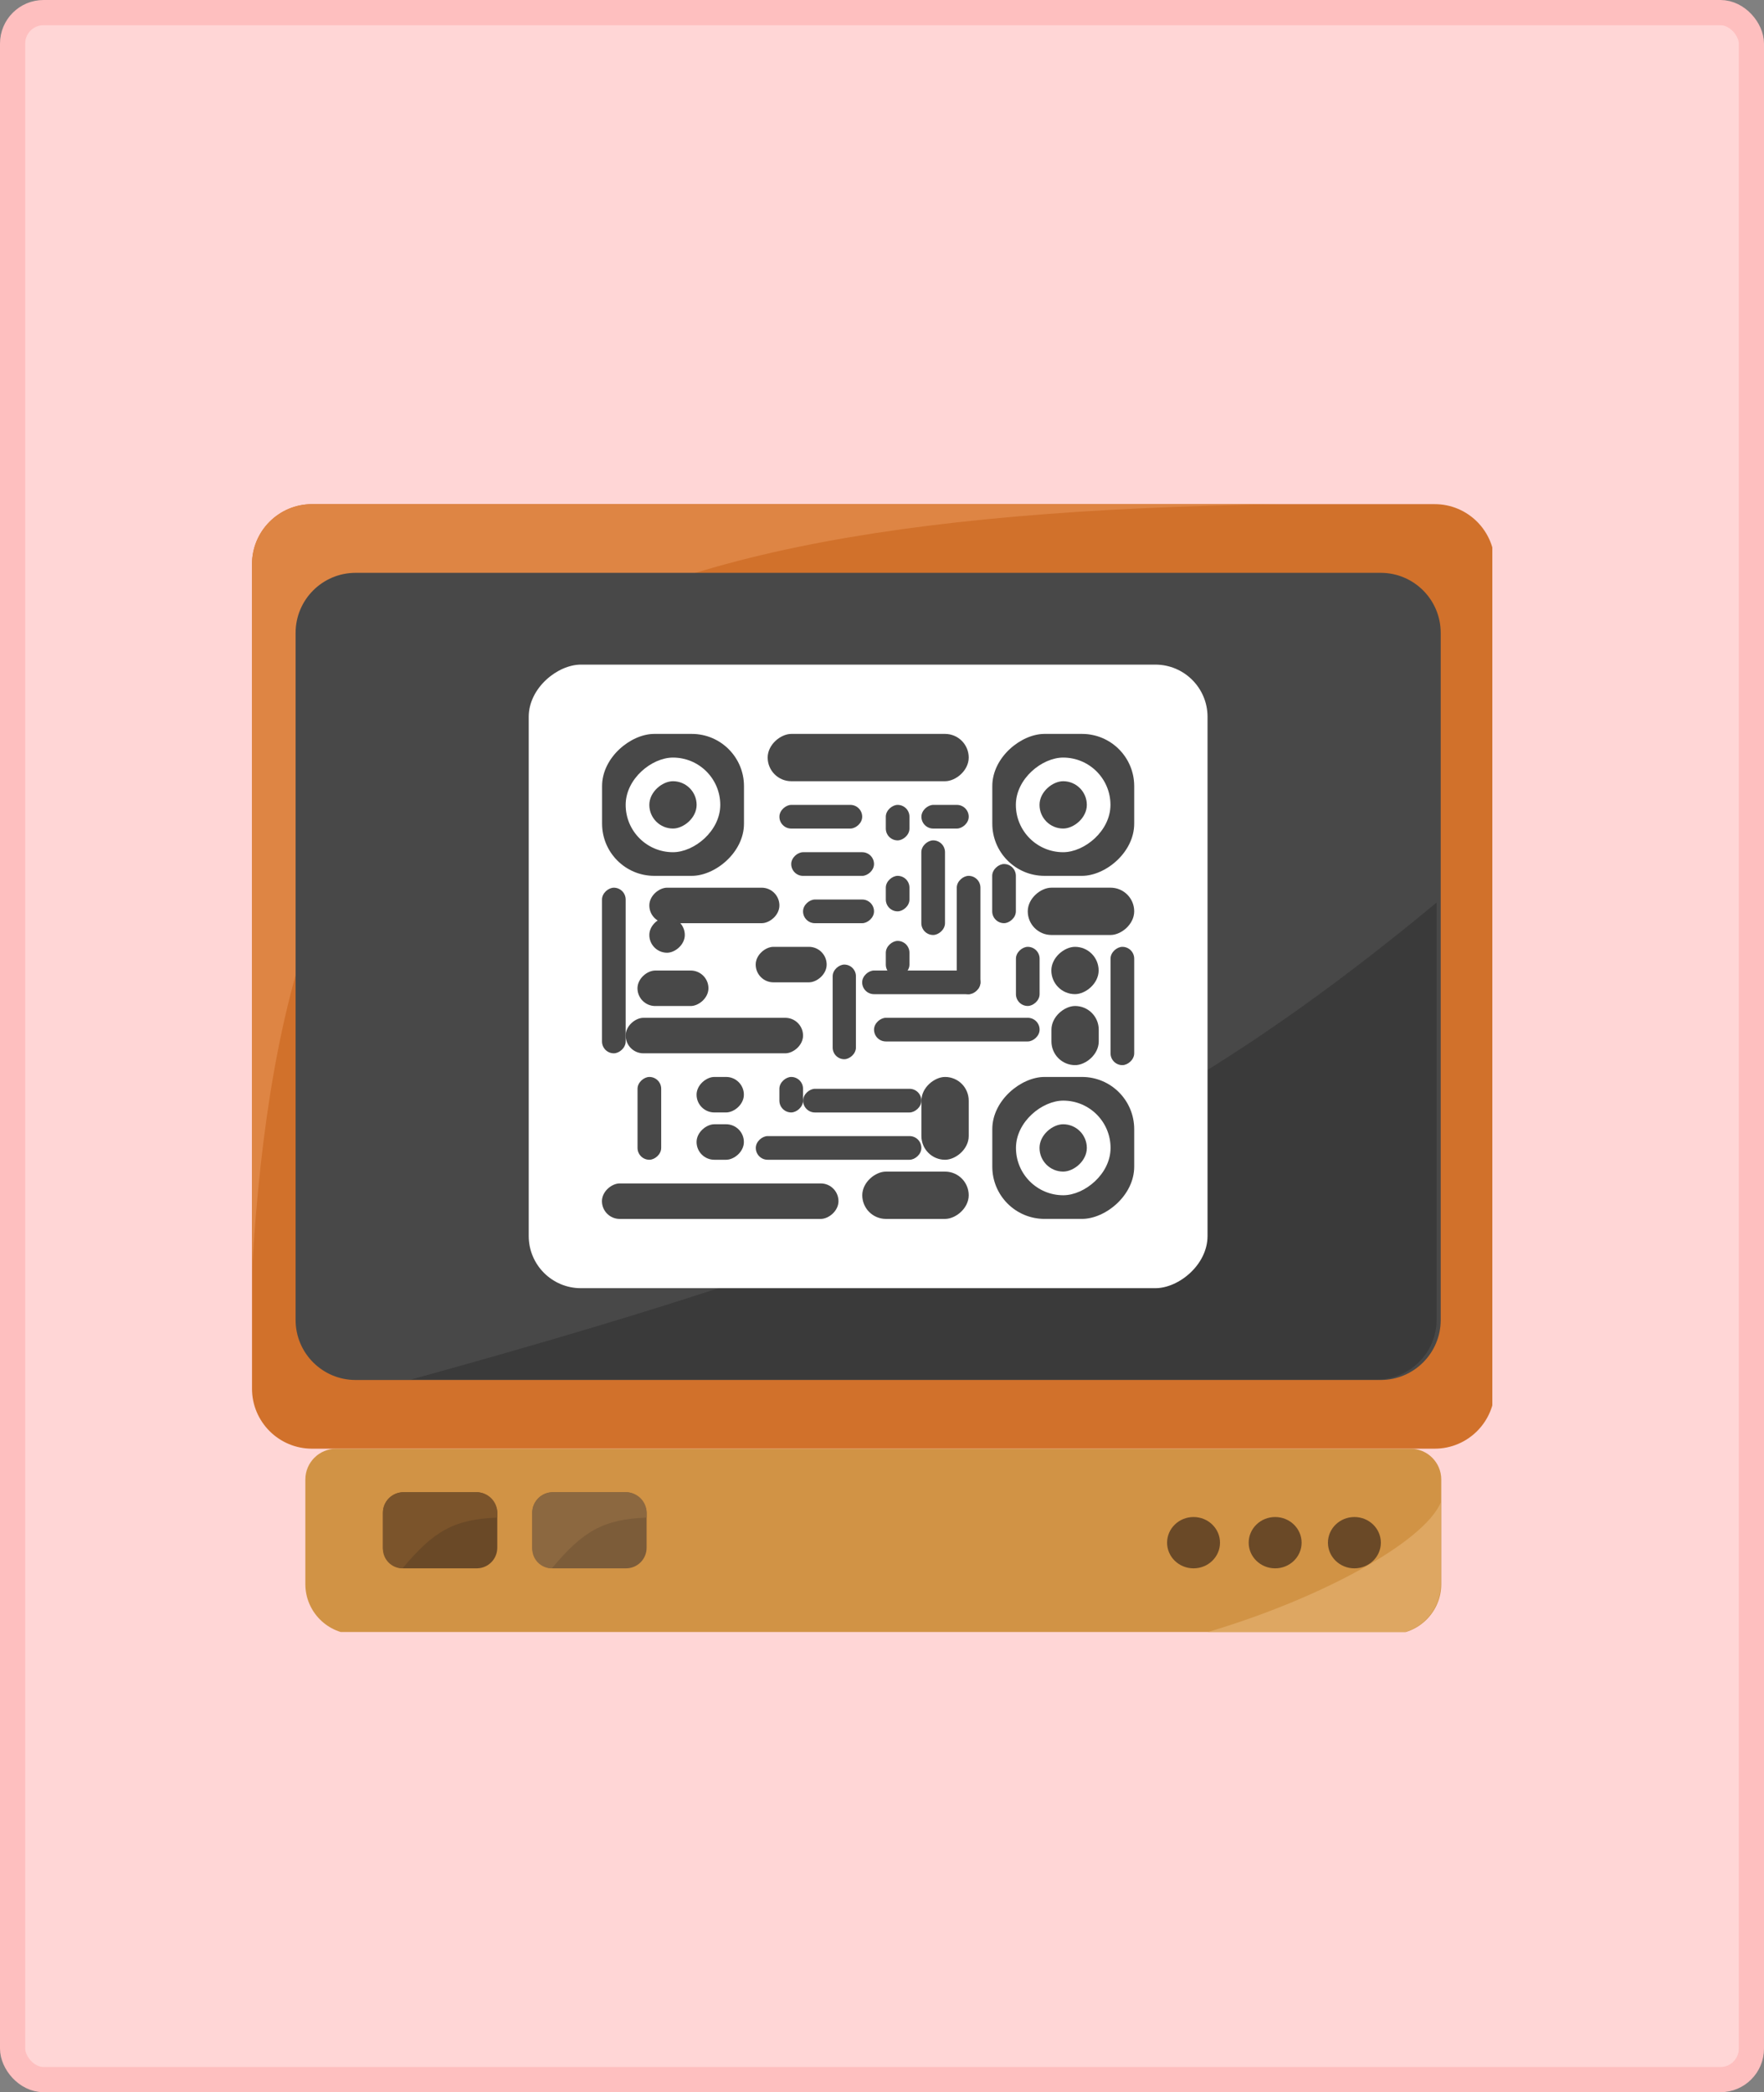
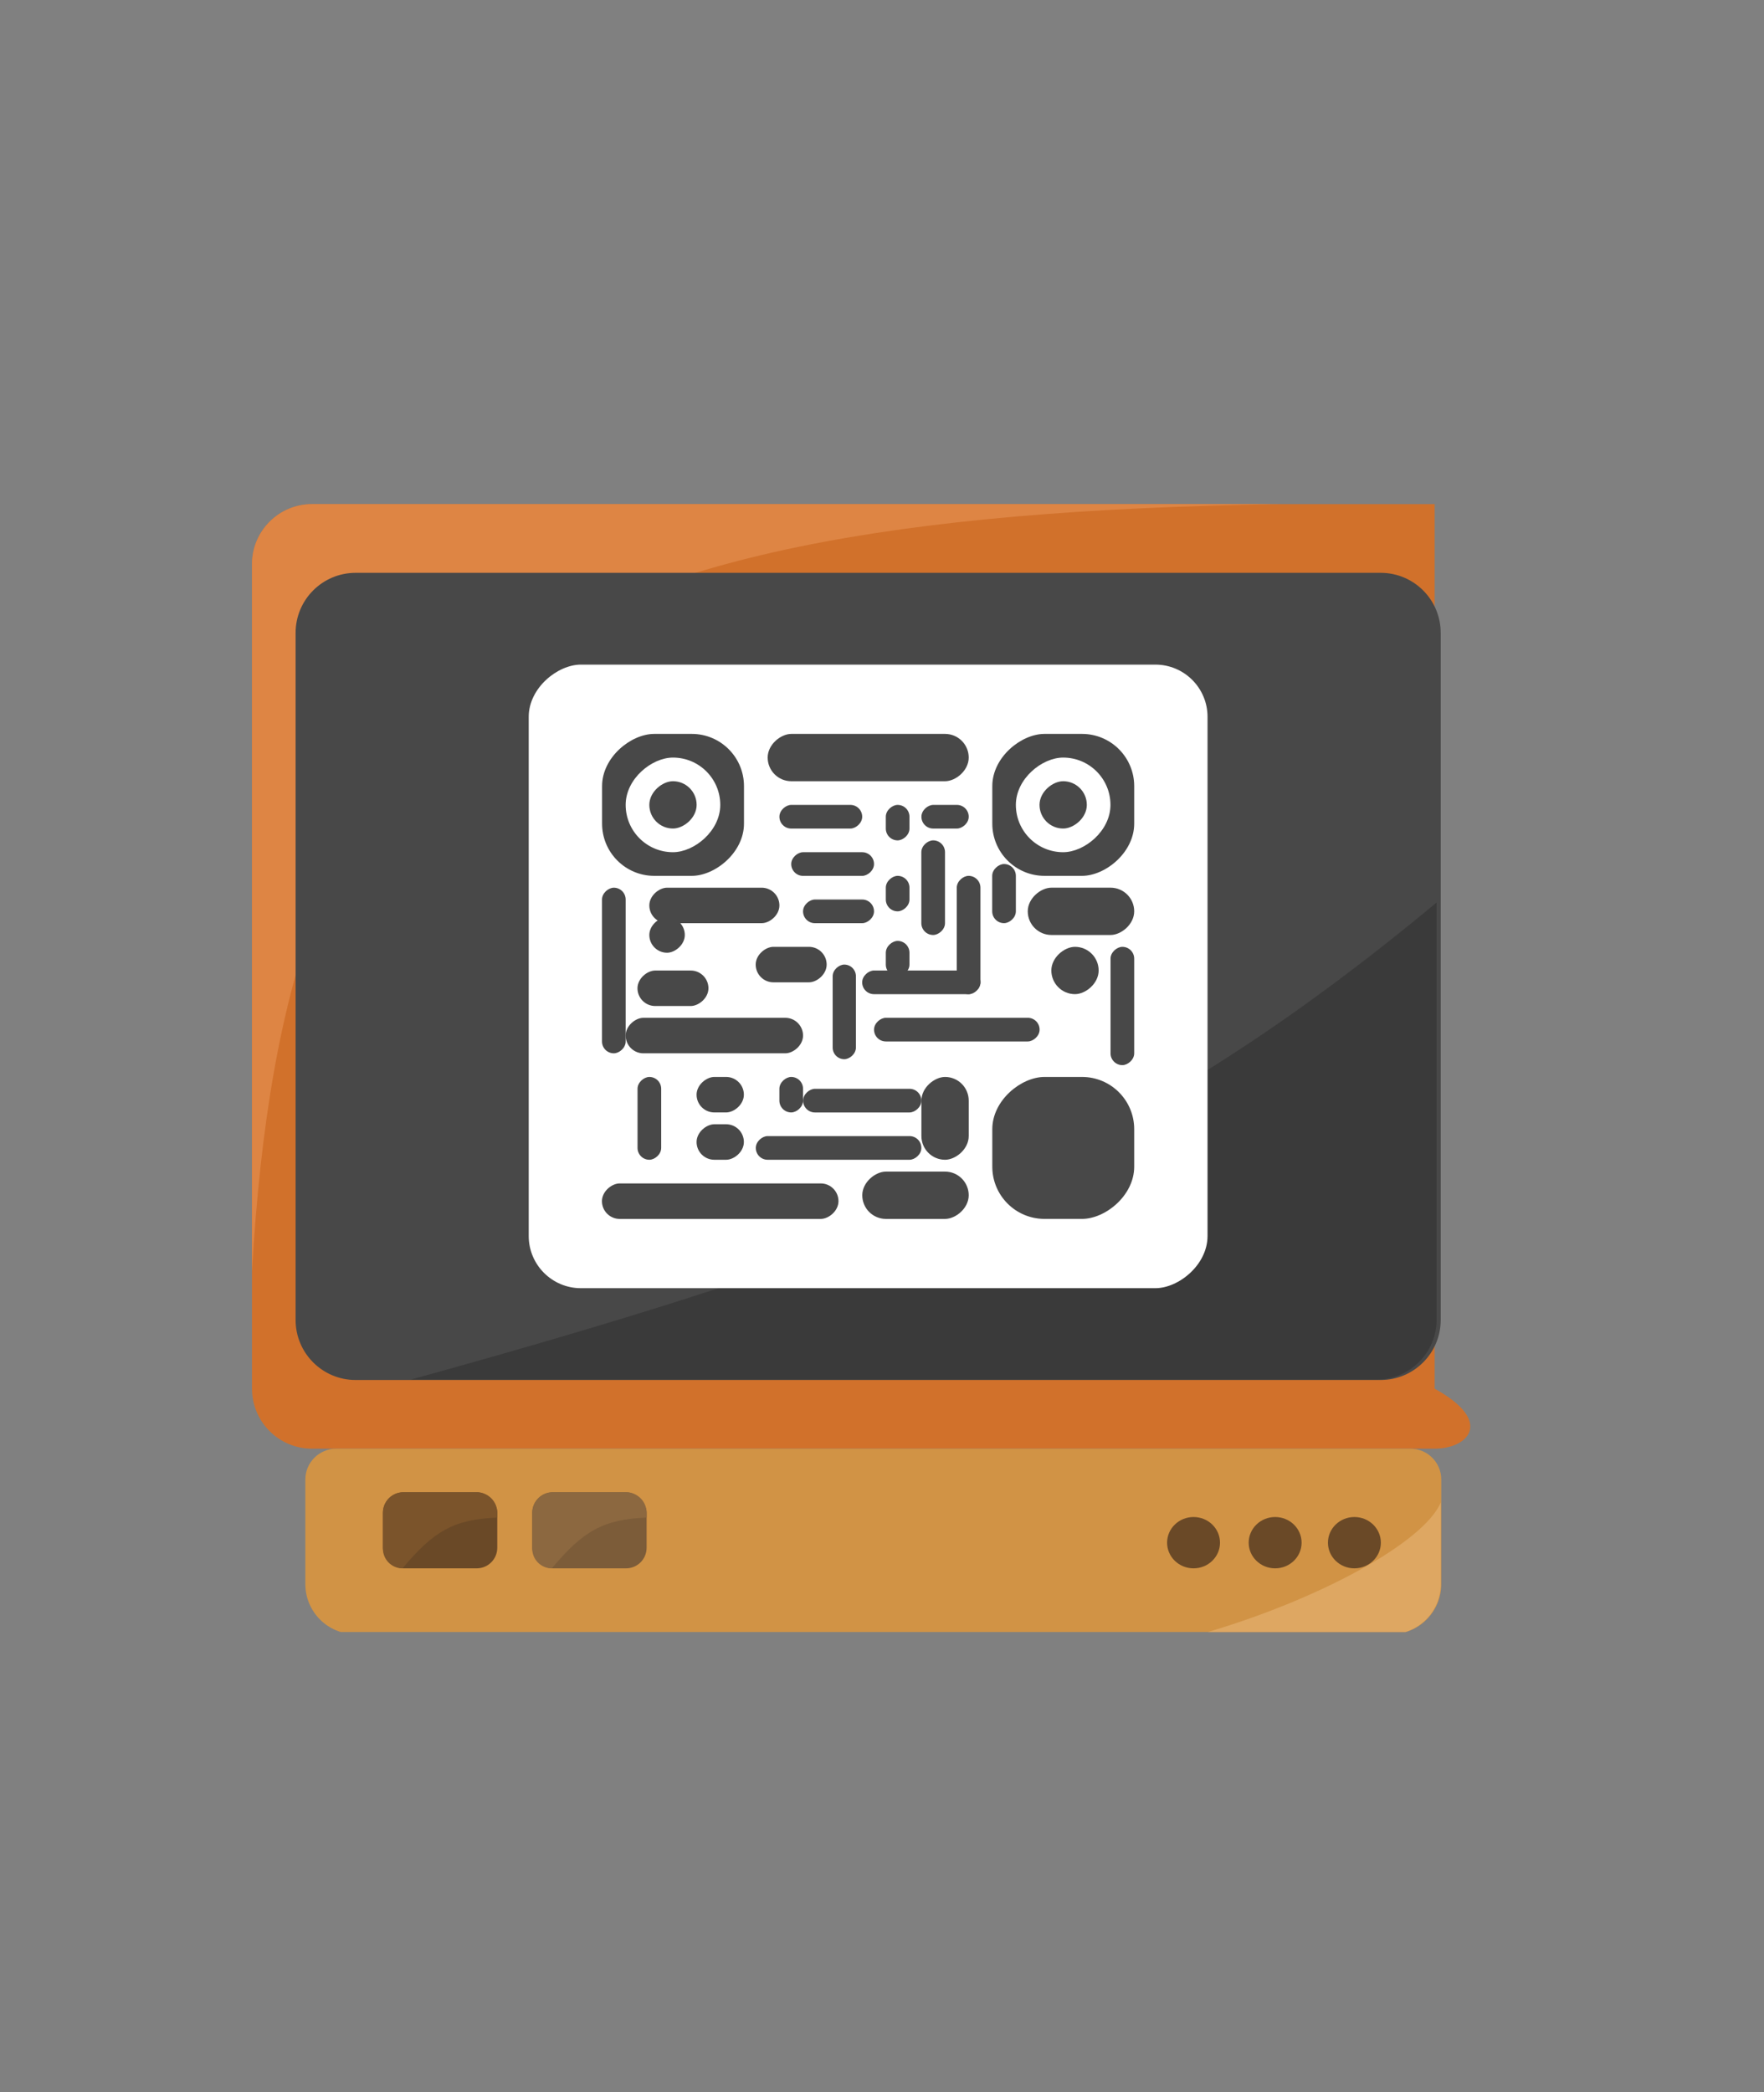
<svg xmlns="http://www.w3.org/2000/svg" width="70" height="83" viewBox="0 0 70 83" fill="none">
  <rect x="0" y="0" width="70" height="83" fill="#808080" stroke="none" />
-   <rect x="0.5" y="0.5" width="69" height="82" rx="1.229" fill="#FFD6D6" stroke="#FEBFBF" />
  <mask id="mask0_5689_211401" style="mask-type:alpha" maskUnits="userSpaceOnUse" x="1" y="1" width="68" height="81">
    <rect x="1" y="1" width="68" height="81" rx="1" fill="#D9D9D9" />
  </mask>
  <g mask="url(#mask0_5689_211401)">
    <g clip-path="url(#clip0_5689_211401)">
-       <path d="M10 22.382C10 21.066 11.066 20 12.382 20H56.931C58.247 20 59.313 21.066 59.313 22.382V55.09C59.313 56.405 58.247 57.471 56.931 57.471H12.382C11.066 57.471 10 56.405 10 55.09V22.382Z" fill="#D1712B" />
+       <path d="M10 22.382C10 21.066 11.066 20 12.382 20H56.931V55.09C59.313 56.405 58.247 57.471 56.931 57.471H12.382C11.066 57.471 10 56.405 10 55.09V22.382Z" fill="#D1712B" />
      <path d="M50.823 20H12.382C11.066 20 10 21.066 10 22.382V50.412C11.332 27.282 20.109 20.468 50.823 20Z" fill="#DE8544" />
      <path d="M11.73 25.107C11.73 23.791 12.797 22.725 14.112 22.725H54.789C56.105 22.725 57.171 23.791 57.171 25.107V52.364C57.171 53.68 56.105 54.746 54.789 54.746H14.112C12.797 54.746 11.73 53.68 11.73 52.364V25.107Z" fill="#484848" />
      <path d="M57.008 52.349V35.804C45.629 45.243 36.506 49.153 16.301 54.731H54.626C55.942 54.731 57.008 53.665 57.008 52.349Z" fill="#3A3A3A" />
      <rect x="47.918" y="26.366" width="24.738" height="26.937" rx="2.071" transform="rotate(90 47.918 26.366)" fill="white" />
      <rect x="45.008" y="29.115" width="5.631" height="5.631" rx="2.071" transform="rotate(90 45.008 29.115)" fill="#484848" />
      <rect x="45.008" y="42.724" width="5.631" height="5.631" rx="2.071" transform="rotate(90 45.008 42.724)" fill="#484848" />
      <rect x="29.523" y="29.115" width="5.631" height="5.631" rx="2.071" transform="rotate(90 29.523 29.115)" fill="#484848" />
      <rect x="44.066" y="30.054" width="3.754" height="3.754" rx="1.877" transform="rotate(90 44.066 30.054)" fill="white" />
-       <rect x="44.07" y="43.663" width="3.754" height="3.754" rx="1.877" transform="rotate(90 44.07 43.663)" fill="white" />
      <rect x="28.582" y="30.054" width="3.754" height="3.754" rx="1.877" transform="rotate(90 28.582 30.054)" fill="white" />
      <rect x="43.128" y="30.992" width="1.877" height="1.877" rx="0.939" transform="rotate(90 43.128 30.992)" fill="#484848" />
      <rect x="43.128" y="44.601" width="1.877" height="1.877" rx="0.939" transform="rotate(90 43.128 44.601)" fill="#484848" />
      <rect x="27.644" y="30.992" width="1.877" height="1.877" rx="0.939" transform="rotate(90 27.644 30.992)" fill="#484848" />
      <rect x="38.441" y="29.115" width="1.877" height="7.978" rx="0.939" transform="rotate(90 38.441 29.115)" fill="#484848" />
      <rect x="38.441" y="31.931" width="0.939" height="1.877" rx="0.469" transform="rotate(90 38.441 31.931)" fill="#484848" />
      <rect x="36.09" y="31.931" width="1.408" height="0.939" rx="0.469" transform="rotate(90 36.09 31.931)" fill="#484848" />
      <rect x="34.683" y="35.685" width="0.939" height="2.816" rx="0.469" transform="rotate(90 34.683 35.685)" fill="#484848" />
      <rect x="29.519" y="42.724" width="1.408" height="1.877" rx="0.704" transform="rotate(90 29.519 42.724)" fill="#484848" />
      <rect x="31.867" y="42.724" width="1.408" height="0.939" rx="0.469" transform="rotate(90 31.867 42.724)" fill="#484848" />
      <rect x="26.238" y="42.724" width="3.285" height="0.939" rx="0.469" transform="rotate(90 26.238 42.724)" fill="#484848" />
      <rect x="34.214" y="31.931" width="0.939" height="3.285" rx="0.469" transform="rotate(90 34.214 31.931)" fill="#484848" />
      <rect x="34.683" y="33.808" width="0.939" height="3.285" rx="0.469" transform="rotate(90 34.683 33.808)" fill="#484848" />
      <rect x="37.5" y="33.338" width="3.754" height="0.939" rx="0.469" transform="rotate(90 37.5 33.338)" fill="#484848" />
      <rect x="32.804" y="37.562" width="1.408" height="2.816" rx="0.704" transform="rotate(90 32.804 37.562)" fill="#484848" />
      <rect x="28.113" y="38.502" width="1.408" height="2.816" rx="0.704" transform="rotate(90 28.113 38.502)" fill="#484848" />
      <rect x="24.828" y="35.216" width="6.57" height="0.939" rx="0.469" transform="rotate(90 24.828 35.216)" fill="#484848" />
      <rect x="31.867" y="40.378" width="1.408" height="7.039" rx="0.704" transform="rotate(90 31.867 40.378)" fill="#484848" />
      <rect x="38.441" y="42.724" width="3.285" height="1.877" rx="0.939" transform="rotate(90 38.441 42.724)" fill="#484848" />
      <rect x="36.562" y="45.07" width="0.939" height="6.57" rx="0.469" transform="rotate(90 36.562 45.07)" fill="#484848" />
      <rect x="33.273" y="46.948" width="1.408" height="9.386" rx="0.704" transform="rotate(90 33.273 46.948)" fill="#484848" />
      <rect x="45.008" y="37.562" width="4.693" height="0.939" rx="0.469" transform="rotate(90 45.008 37.562)" fill="#484848" />
      <rect x="36.09" y="34.746" width="1.408" height="0.939" rx="0.469" transform="rotate(90 36.09 34.746)" fill="#484848" />
      <rect x="36.09" y="37.327" width="1.408" height="0.939" rx="0.469" transform="rotate(90 36.09 37.327)" fill="#484848" />
      <rect x="29.519" y="44.601" width="1.408" height="1.877" rx="0.704" transform="rotate(90 29.519 44.601)" fill="#484848" />
      <rect x="36.562" y="43.194" width="0.939" height="4.693" rx="0.469" transform="rotate(90 36.562 43.194)" fill="#484848" />
      <rect x="43.597" y="37.562" width="1.877" height="1.877" rx="0.939" transform="rotate(90 43.597 37.562)" fill="#484848" />
-       <rect x="43.601" y="39.909" width="2.346" height="1.877" rx="0.939" transform="rotate(90 43.601 39.909)" fill="#484848" />
-       <rect x="41.254" y="37.562" width="2.346" height="0.939" rx="0.469" transform="rotate(90 41.254 37.562)" fill="#484848" />
      <rect x="38.906" y="34.746" width="4.693" height="0.939" rx="0.469" transform="rotate(90 38.906 34.746)" fill="#484848" />
      <rect x="40.312" y="34.277" width="2.346" height="0.939" rx="0.469" transform="rotate(90 40.312 34.277)" fill="#484848" />
      <rect x="41.254" y="40.377" width="0.939" height="6.57" rx="0.469" transform="rotate(90 41.254 40.377)" fill="#484848" />
      <rect x="38.906" y="38.501" width="0.939" height="4.693" rx="0.469" transform="rotate(90 38.906 38.501)" fill="#484848" />
      <rect x="38.441" y="46.479" width="1.877" height="4.224" rx="0.939" transform="rotate(90 38.441 46.479)" fill="#484848" />
      <rect x="45.008" y="35.215" width="1.877" height="4.224" rx="0.939" transform="rotate(90 45.008 35.215)" fill="#484848" />
      <rect x="30.929" y="35.216" width="1.408" height="5.162" rx="0.704" transform="rotate(90 30.929 35.216)" fill="#484848" />
      <rect x="27.175" y="36.388" width="1.408" height="1.408" rx="0.704" transform="rotate(90 27.175 36.388)" fill="#484848" />
      <rect x="33.965" y="38.266" width="3.754" height="0.923" rx="0.462" transform="rotate(90 33.965 38.266)" fill="#484848" />
      <path d="M12.117 58.694C12.117 58.019 12.665 57.472 13.34 57.472H55.97C56.646 57.472 57.193 58.019 57.193 58.694V62.844C57.193 63.941 56.303 64.831 55.206 64.831H14.104C13.007 64.831 12.117 63.941 12.117 62.844V58.694Z" fill="#D19345" />
      <path d="M47.637 64.83H55.185C56.282 64.83 57.172 63.94 57.172 62.843V59.605C56.514 61.182 52.316 63.489 47.637 64.83Z" fill="#DEA762" />
      <ellipse cx="47.363" cy="61.2" rx="1.05" ry="1.018" fill="#6A4927" />
      <ellipse cx="50.601" cy="61.2" rx="1.05" ry="1.018" fill="#6A4927" />
      <ellipse cx="53.746" cy="61.2" rx="1.05" ry="1.018" fill="#6A4927" />
      <rect x="15.195" y="59.199" width="4.538" height="3.019" rx="0.815" fill="#6A4927" />
      <rect x="21.121" y="59.199" width="4.538" height="3.019" rx="0.815" fill="#7C5C39" />
      <path d="M24.844 59.199H21.936C21.486 59.199 21.121 59.564 21.121 60.014V61.441C21.121 61.87 21.469 62.219 21.899 62.219C23.141 60.728 23.953 60.272 25.659 60.205V60.014C25.659 59.564 25.294 59.199 24.844 59.199Z" fill="#8C6840" />
      <path d="M18.919 59.199H16.01C15.56 59.199 15.195 59.564 15.195 60.014V61.441C15.195 61.87 15.544 62.219 15.973 62.219C17.215 60.728 18.027 60.272 19.734 60.205V60.014C19.734 59.564 19.369 59.199 18.919 59.199Z" fill="#7B542B" />
    </g>
  </g>
  <defs>
    <clipPath id="clip0_5689_211401">
      <rect width="49.219" height="44.744" fill="white" transform="translate(10 20)" />
    </clipPath>
  </defs>
</svg>